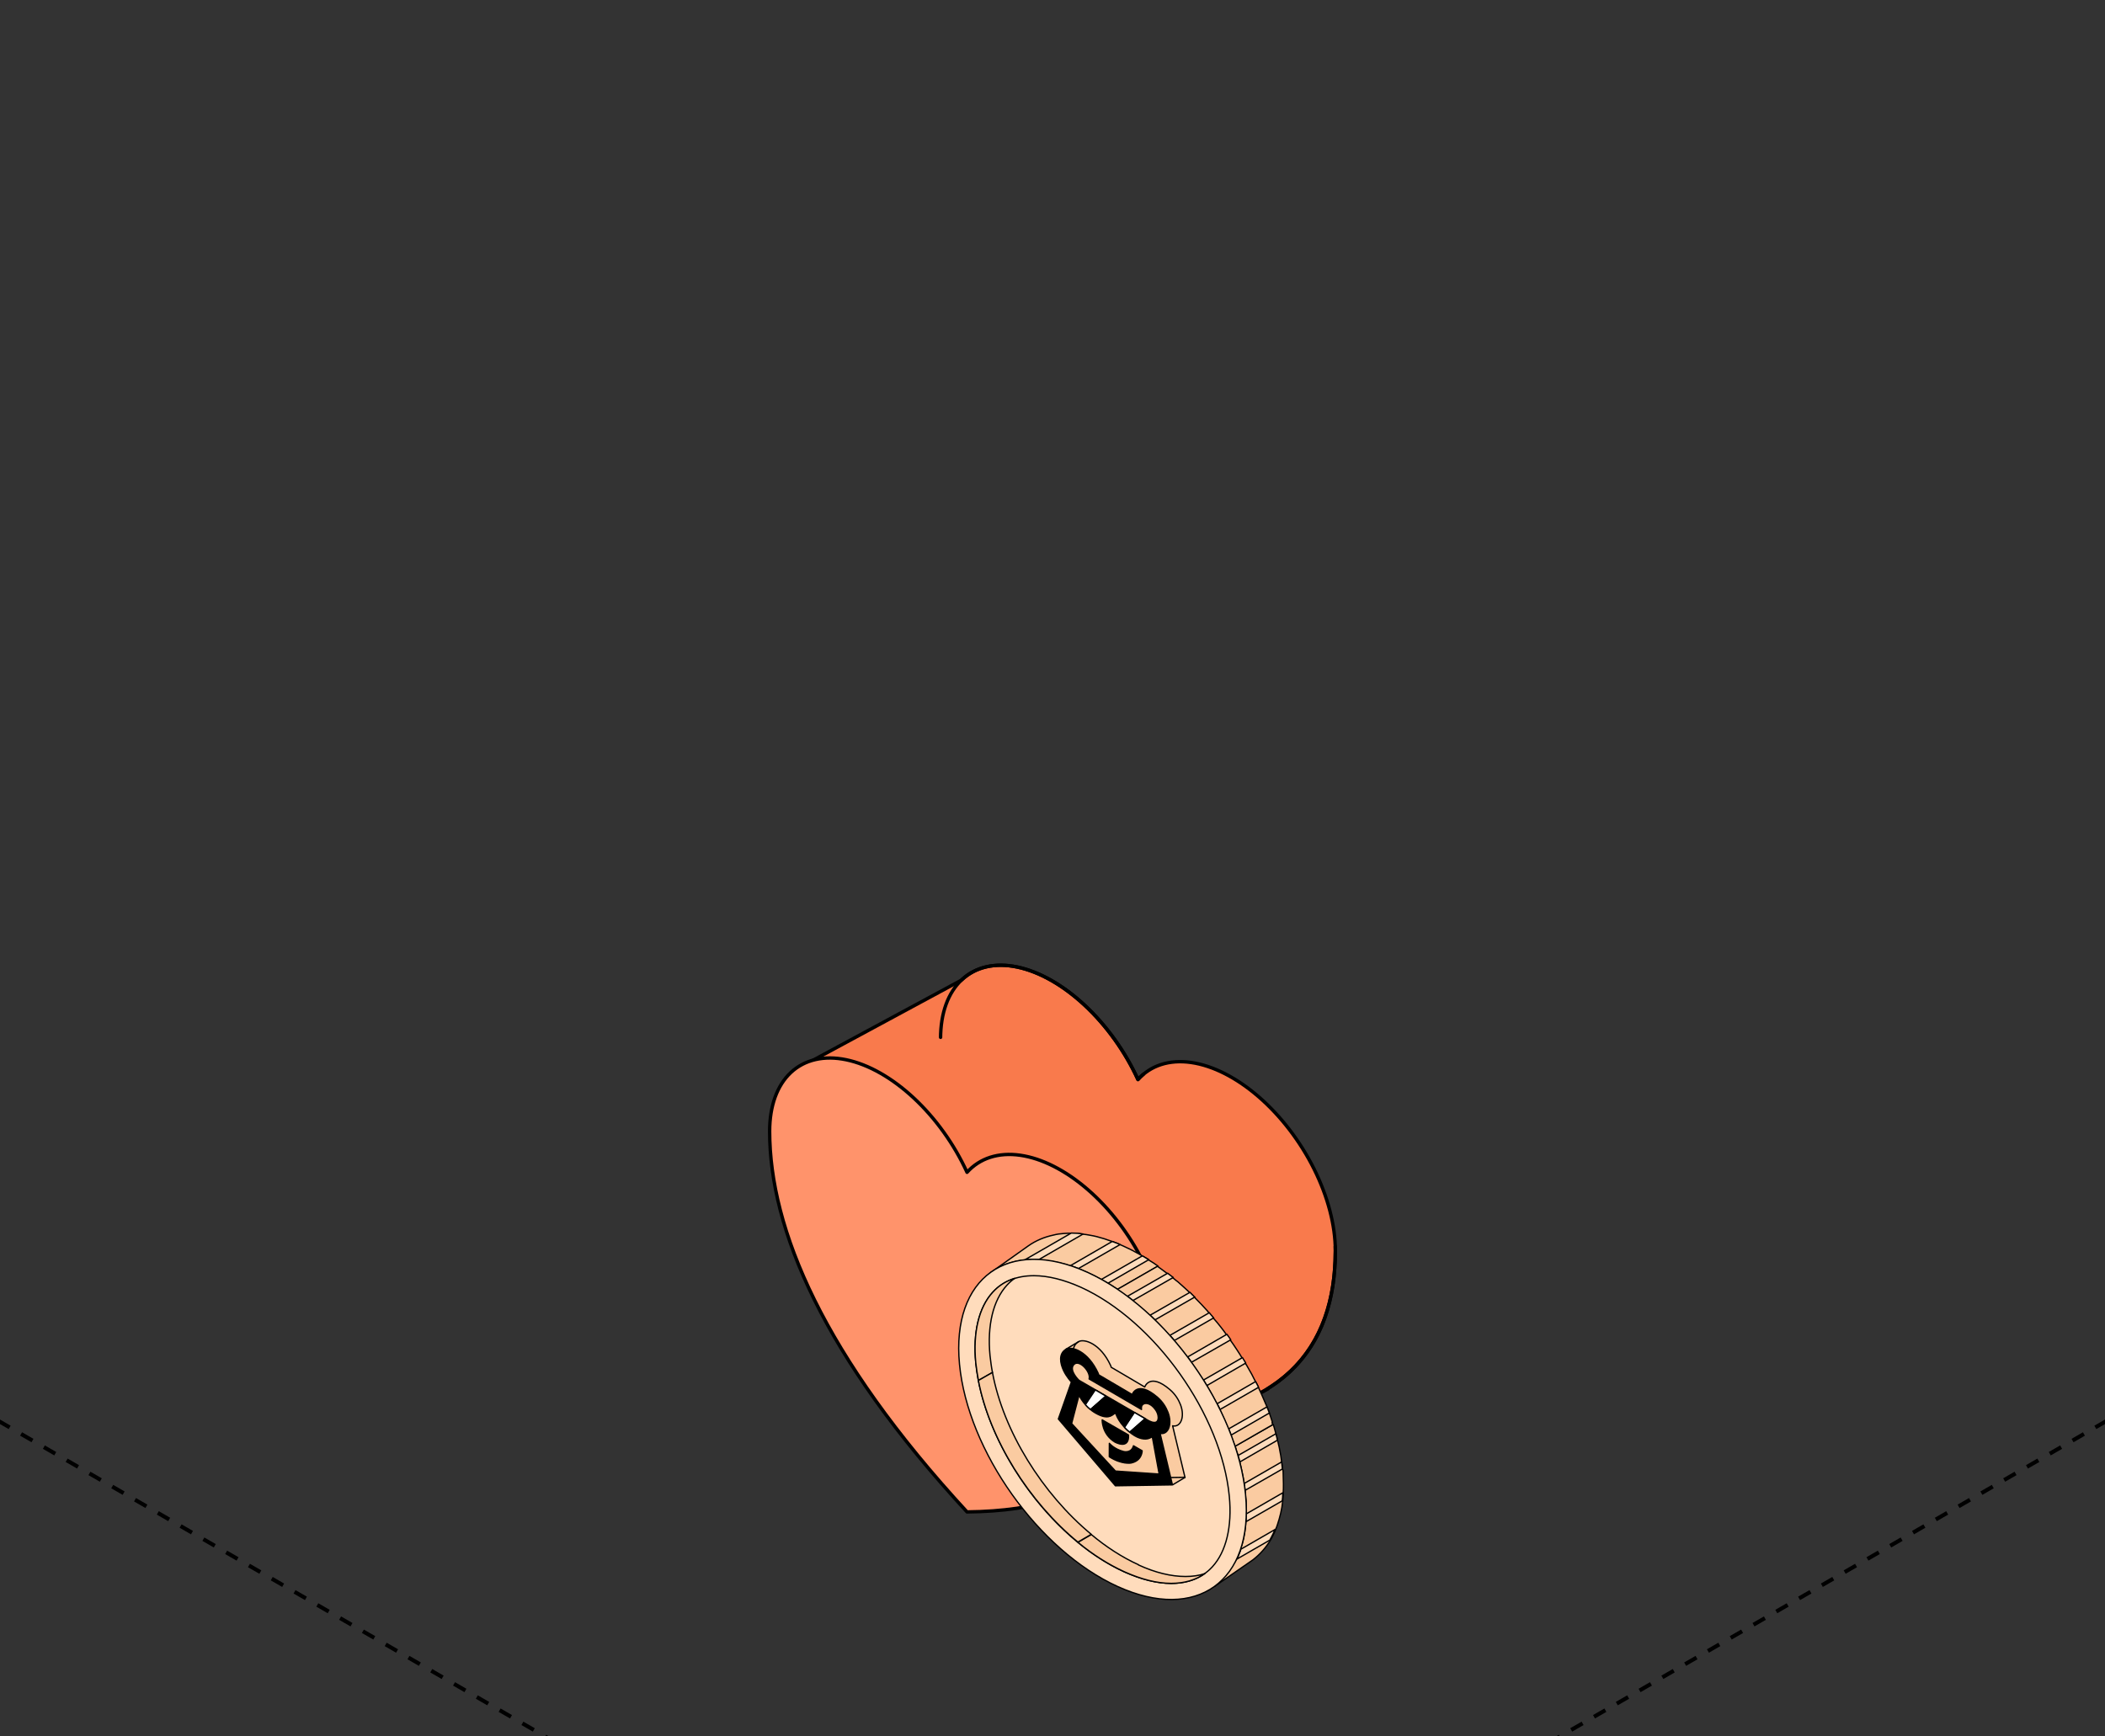
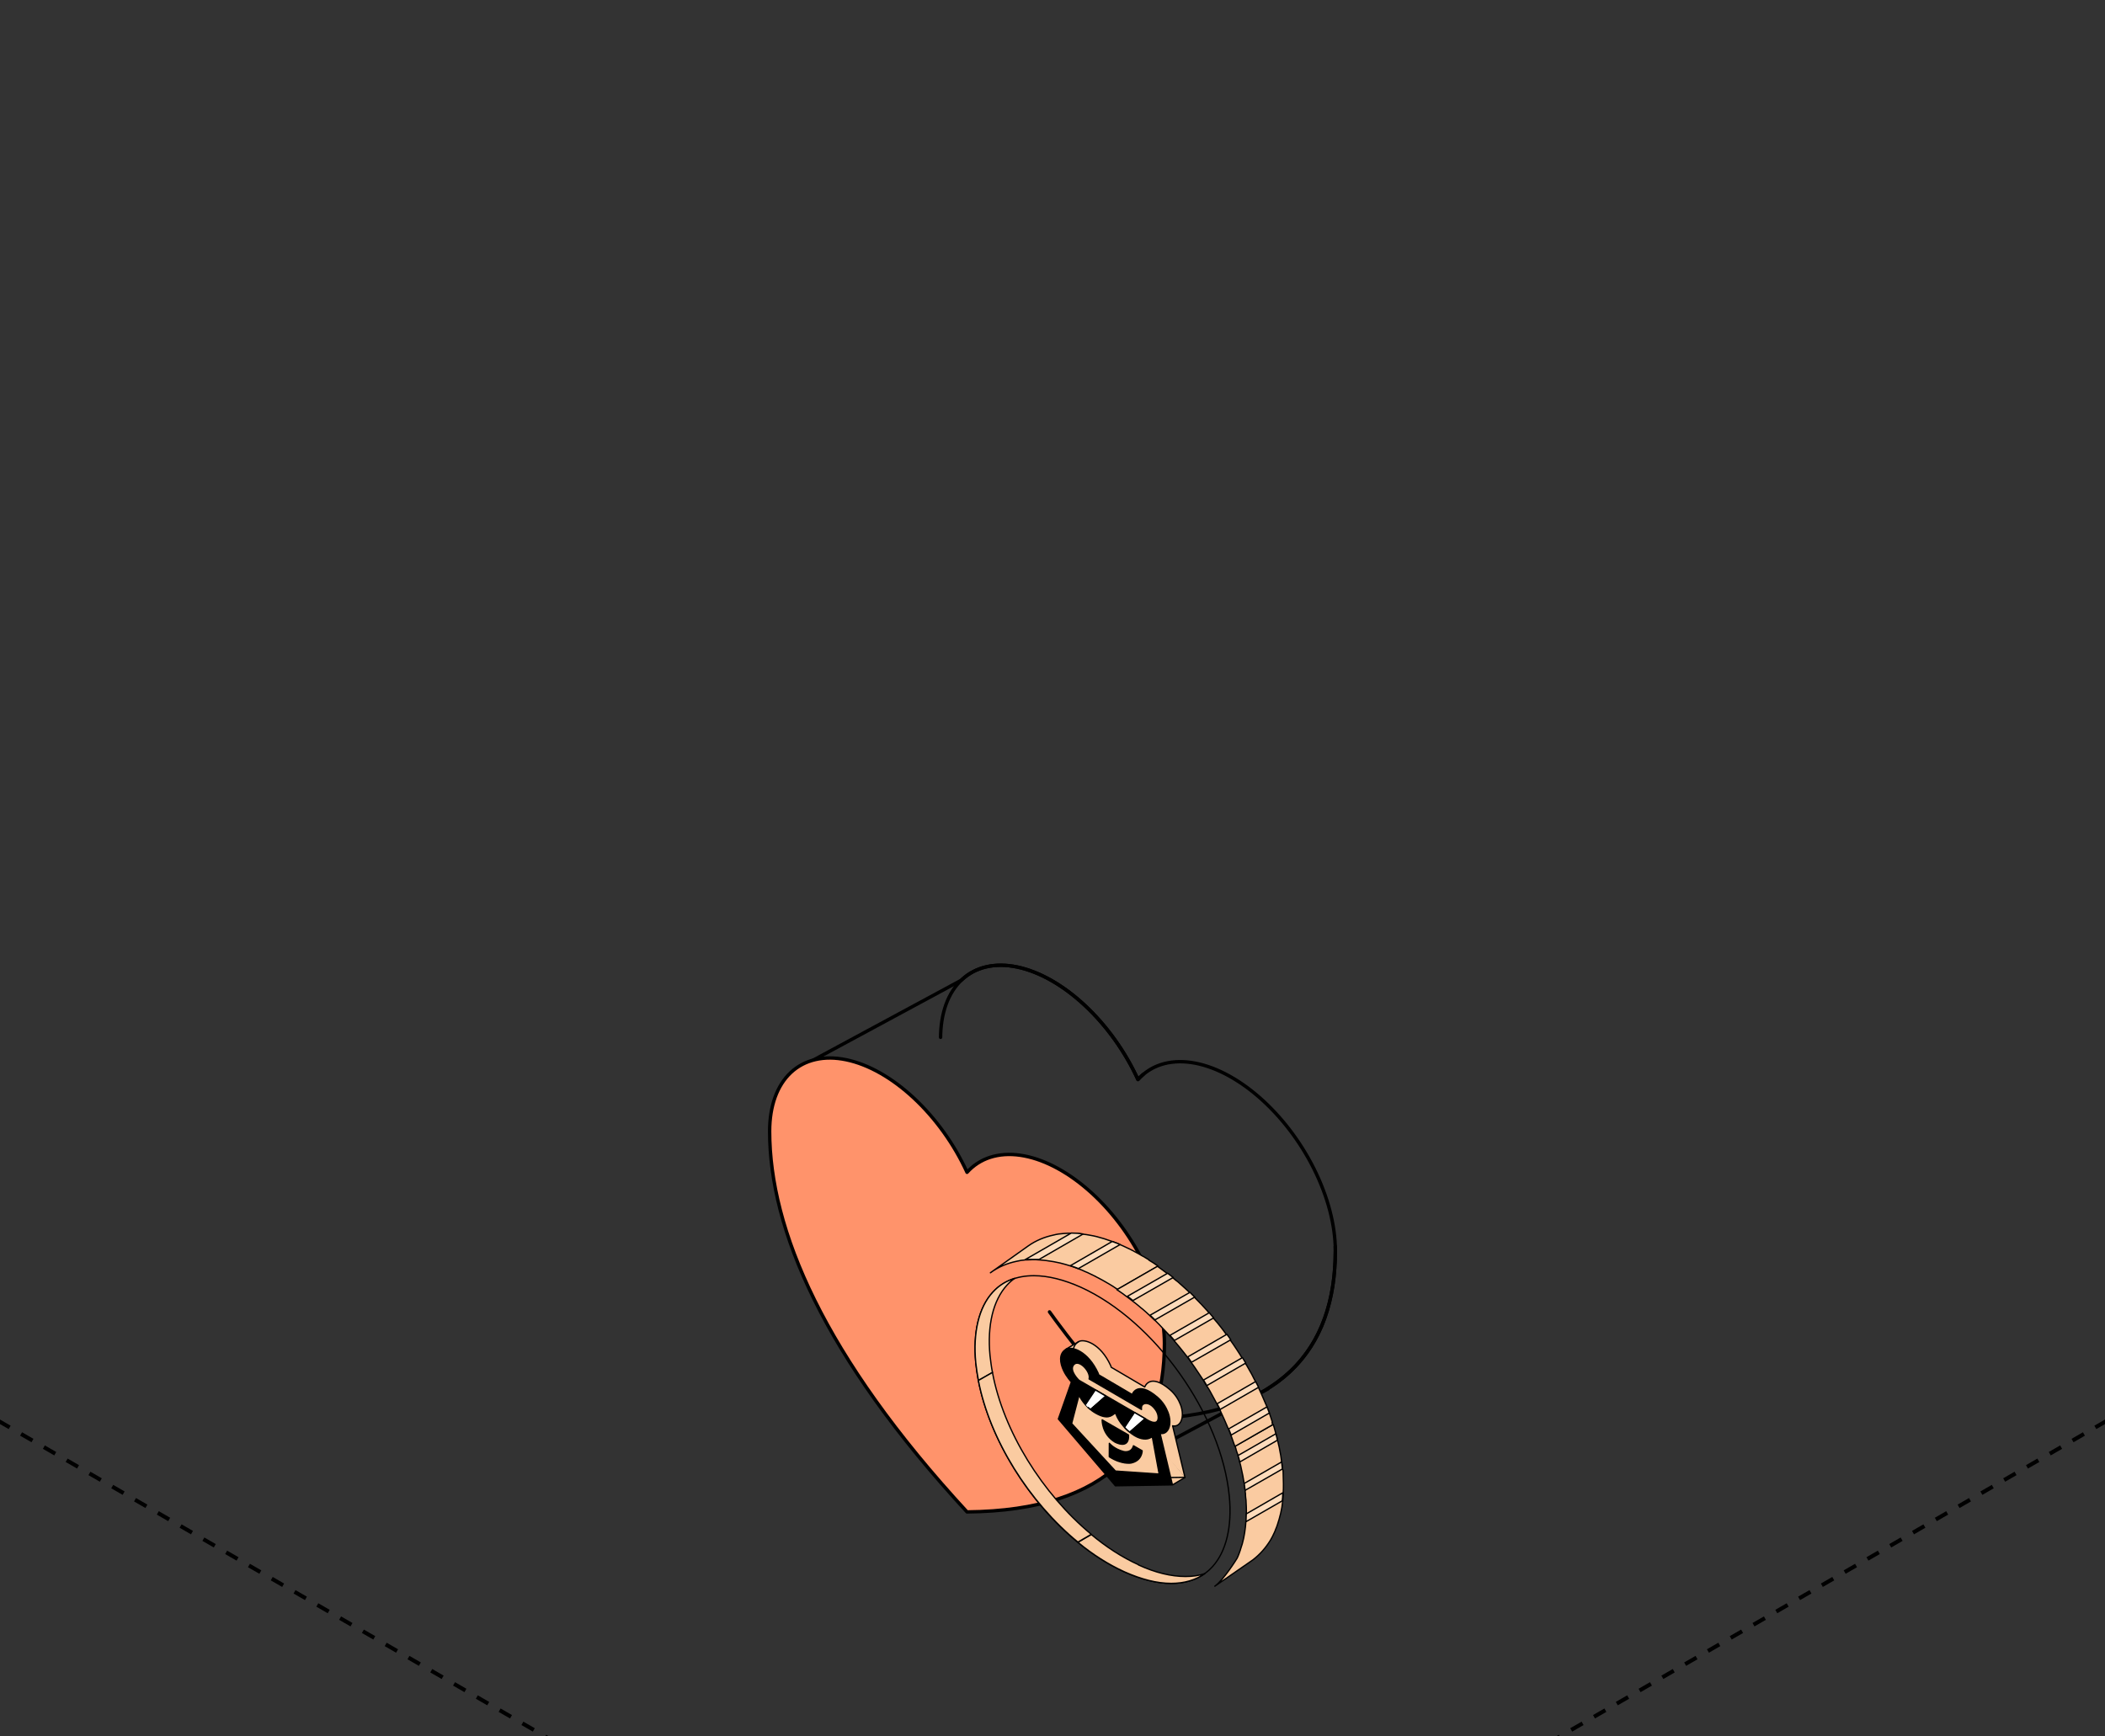
<svg xmlns="http://www.w3.org/2000/svg" width="320" height="264" viewBox="0 0 320 264" fill="none">
  <rect x="0" y="0" width="320" height="264" fill="#333333" stroke="none" />
  <g clip-path="url(#clip0_6040_1674)">
    <path d="M-461 -49.961L780.626 666.808" stroke="black" stroke-width="0.6" stroke-linejoin="round" stroke-dasharray="2 2" />
    <path d="M781 -49.961L-460.626 666.808" stroke="black" stroke-width="0.6" stroke-linejoin="round" stroke-dasharray="2 2" />
-     <path fill-rule="evenodd" clip-rule="evenodd" d="M192.756 211.096C199.989 206.608 202.997 199.185 202.997 190.144C202.996 186.3 201.862 181.951 199.765 177.739C197.667 173.527 194.717 169.677 191.351 166.759C187.985 163.841 184.382 162.01 181.075 161.537C177.769 161.063 174.934 161.973 172.99 164.131C171.047 159.883 168.212 155.926 164.906 152.844C161.599 149.762 157.996 147.72 154.63 147.019C151.264 146.318 148.314 146.996 146.216 148.953C146.186 148.981 146.156 149.009 146.127 149.037L120.711 162.752L167.422 224.679L192.789 211.142L192.756 211.096Z" fill="#F97A4C" />
    <path d="M192.756 211.096L192.621 210.877C192.56 210.914 192.518 210.975 192.504 211.045C192.49 211.114 192.505 211.187 192.547 211.245L192.756 211.096ZM202.997 190.144L203.254 190.144L203.254 190.144L202.997 190.144ZM199.765 177.739L199.535 177.854L199.535 177.854L199.765 177.739ZM191.351 166.759L191.183 166.954L191.183 166.954L191.351 166.759ZM181.075 161.537L181.112 161.282L181.112 161.282L181.075 161.537ZM172.99 164.131L172.756 164.238C172.793 164.317 172.866 164.372 172.951 164.385C173.037 164.398 173.124 164.367 173.182 164.303L172.99 164.131ZM164.906 152.844L165.081 152.656L165.081 152.656L164.906 152.844ZM154.63 147.019L154.682 146.767L154.682 146.767L154.63 147.019ZM146.216 148.953L146.392 149.141L146.392 149.141L146.216 148.953ZM146.127 149.037L146.249 149.264C146.269 149.253 146.288 149.239 146.305 149.223L146.127 149.037ZM120.711 162.752L120.589 162.526C120.523 162.561 120.476 162.624 120.46 162.697C120.444 162.77 120.46 162.847 120.506 162.907L120.711 162.752ZM167.422 224.679L167.217 224.834C167.293 224.935 167.432 224.966 167.544 224.906L167.422 224.679ZM192.789 211.142L192.91 211.369C192.975 211.334 193.022 211.273 193.039 211.201C193.056 211.129 193.042 211.053 192.999 210.993L192.789 211.142ZM192.892 211.314C200.222 206.766 203.254 199.244 203.254 190.144H202.74C202.74 199.125 199.755 206.45 192.621 210.877L192.892 211.314ZM203.254 190.144C203.253 186.252 202.106 181.864 199.995 177.624L199.535 177.854C201.618 182.037 202.738 186.348 202.74 190.144L203.254 190.144ZM199.995 177.624C197.883 173.384 194.913 169.507 191.52 166.565L191.183 166.954C194.522 169.848 197.451 173.671 199.535 177.854L199.995 177.624ZM191.52 166.565C188.129 163.625 184.481 161.764 181.112 161.282L181.039 161.791C184.283 162.256 187.842 164.057 191.183 166.954L191.52 166.565ZM181.112 161.282C177.735 160.798 174.809 161.726 172.799 163.959L173.182 164.303C175.058 162.219 177.802 161.328 181.039 161.791L181.112 161.282ZM173.224 164.024C171.268 159.747 168.413 155.762 165.081 152.656L164.73 153.032C168.012 156.09 170.827 160.02 172.756 164.238L173.224 164.024ZM165.081 152.656C161.75 149.552 158.106 147.48 154.682 146.767L154.577 147.271C157.885 147.959 161.447 149.973 164.73 153.032L165.081 152.656ZM154.682 146.767C151.253 146.053 148.212 146.739 146.041 148.765L146.392 149.141C148.415 147.253 151.274 146.583 154.577 147.271L154.682 146.767ZM146.041 148.765C146.01 148.793 145.979 148.822 145.948 148.852L146.305 149.223C146.334 149.195 146.363 149.168 146.392 149.141L146.041 148.765ZM146.005 148.811L120.589 162.526L120.833 162.978L146.249 149.264L146.005 148.811ZM120.506 162.907L167.217 224.834L167.628 224.524L120.916 162.597L120.506 162.907ZM167.544 224.906L192.91 211.369L192.668 210.915L167.301 224.452L167.544 224.906ZM192.999 210.993L192.966 210.946L192.547 211.245L192.579 211.291L192.999 210.993Z" fill="black" />
    <path d="M147.007 229.867C168.83 229.67 177.014 219.159 177.014 204.248C177.012 200.404 175.879 196.054 173.781 191.843C171.684 187.631 168.734 183.781 165.368 180.863C162.002 177.945 158.399 176.114 155.092 175.64C151.785 175.167 148.95 176.077 147.007 178.235C145.064 173.987 142.229 170.03 138.922 166.948C135.615 163.866 132.012 161.824 128.646 161.123C125.28 160.422 122.33 161.1 120.232 163.056C118.135 165.013 117.002 168.144 117 171.987C117 186.897 125.184 206.207 147.007 229.867Z" fill="#FF936B" stroke="black" stroke-width="0.515" stroke-linecap="round" stroke-linejoin="round" />
    <path d="M172.991 215.766C194.814 215.569 202.998 205.057 202.998 190.147C202.996 186.303 201.863 181.953 199.766 177.741C197.668 173.53 194.718 169.68 191.352 166.762C187.986 163.844 184.383 162.012 181.076 161.539C177.769 161.065 174.934 161.975 172.991 164.133C171.048 159.886 168.213 155.928 164.906 152.846C161.599 149.765 157.996 147.722 154.63 147.021C151.264 146.32 148.314 146.998 146.217 148.955C144.119 150.911 142.986 154.043 142.984 157.885C142.984 172.796 151.168 192.106 172.991 215.766Z" stroke="black" stroke-width="0.515" stroke-linecap="round" stroke-linejoin="round" stroke-dasharray="45.63 45.63" />
    <path d="M174.623 191.517C174.353 191.348 174.048 191.179 173.777 191.01C173.744 191.01 173.71 190.977 173.642 190.943C173.439 190.842 173.27 190.707 173.067 190.605C172.356 190.2 171.611 189.829 170.867 189.492C170.732 189.424 170.596 189.356 170.495 189.323C170.427 189.289 170.326 189.255 170.258 189.221C170.089 189.154 169.886 189.053 169.716 188.985C169.513 188.918 169.276 188.816 169.073 188.749C168.261 188.445 167.483 188.209 166.705 188.006C166.366 187.939 166.028 187.838 165.723 187.804C165.351 187.736 164.979 187.669 164.607 187.635C163.997 187.568 163.422 187.5 162.847 187.5C162.474 187.5 162.068 187.5 161.73 187.534C161.189 187.568 160.681 187.635 160.173 187.77C158.752 188.074 157.466 188.614 156.315 189.424L150.562 193.508C151.747 192.631 153.101 192.057 154.59 191.753C154.996 191.652 155.436 191.584 155.876 191.55C155.977 191.55 156.045 191.55 156.146 191.55C156.722 191.517 157.331 191.483 157.94 191.55C158.65 191.584 159.395 191.686 160.173 191.821C160.512 191.888 160.816 191.956 161.155 192.023C161.662 192.158 162.204 192.293 162.711 192.462C163.117 192.597 163.523 192.732 163.93 192.901C163.997 192.901 164.065 192.968 164.133 192.968C164.404 193.069 164.64 193.171 164.911 193.306C165.046 193.373 165.182 193.407 165.317 193.474C166.028 193.812 166.738 194.15 167.449 194.555C167.449 194.555 167.483 194.555 167.517 194.588C167.754 194.723 167.991 194.858 168.227 194.993C168.295 195.027 168.363 195.095 168.464 195.128C168.938 195.398 169.412 195.702 169.886 196.04L176.045 192.496C175.571 192.158 175.131 191.854 174.657 191.584L174.623 191.517Z" fill="#FACBA1" stroke="black" stroke-width="0.2" stroke-miterlimit="10" stroke-linejoin="round" />
    <path d="M194.934 223.347C194.934 223.347 194.934 223.314 194.934 223.28C194.934 223.246 194.934 223.246 194.934 223.212C194.934 222.908 194.867 222.605 194.833 222.267C194.765 221.659 194.664 221.018 194.528 220.377C194.494 220.107 194.427 219.87 194.359 219.6C194.325 219.364 194.257 219.162 194.19 218.925C194.122 218.588 194.021 218.25 193.953 217.947C193.851 217.609 193.784 217.305 193.682 216.968C193.648 216.833 193.581 216.698 193.547 216.562L187.768 219.865C187.768 219.865 187.815 220.05 187.849 220.151C187.917 220.387 187.959 220.632 188.06 220.868C188.094 220.969 188.156 221.077 188.189 221.212C188.291 221.55 188.373 221.868 188.44 222.205C188.576 222.644 188.653 223.059 188.755 223.531C188.822 223.802 188.866 224.096 188.934 224.366C189.001 224.772 189.066 225.117 189.134 225.522C189.201 225.893 189.25 226.262 189.284 226.6C189.284 226.802 189.304 226.921 189.338 227.124L189.331 227.269C189.342 227.539 189.38 227.798 189.414 228.068C189.448 228.811 189.496 229.49 189.462 230.199C189.462 230.537 189.52 230.841 189.486 231.144C189.486 231.212 189.384 231.4 189.384 231.4C189.384 231.4 189.365 231.885 189.331 232.121C189.195 233.37 188.974 234.446 188.602 235.492C188.602 235.56 188.504 235.803 188.504 235.803C188.504 235.803 188.277 236.485 188.074 236.89L187.975 237.051C187.975 237.051 186.067 240.146 184.68 241.158L190.467 237.153C191.516 236.343 192.396 235.364 193.141 234.149C193.344 233.811 193.513 233.473 193.682 233.102C193.784 232.9 193.851 232.731 193.919 232.528C194.021 232.292 194.122 232.056 194.19 231.819C194.562 230.706 194.867 229.524 195.002 228.208V228.14C195.002 227.836 195.07 227.533 195.07 227.195C195.07 227.128 195.07 227.06 195.07 227.026C195.137 226.115 195.103 225.136 195.07 224.124C195.07 223.887 195.07 223.651 195.002 223.381L194.934 223.347Z" fill="#FACBA1" stroke="black" stroke-width="0.2" stroke-miterlimit="10" stroke-linejoin="round" />
    <path d="M193.444 216.261C193.275 215.788 193.139 215.315 192.97 214.843C192.869 214.539 192.733 214.202 192.598 213.898C192.598 213.864 192.598 213.83 192.564 213.796C192.462 213.56 192.361 213.324 192.259 213.088C191.955 212.379 191.65 211.67 191.312 210.961C191.278 210.894 191.244 210.826 191.21 210.725C191.109 210.522 191.007 210.286 190.872 210.083C190.5 209.307 190.094 208.564 189.654 207.822C189.552 207.619 189.451 207.451 189.315 207.282C189.315 207.282 189.315 207.248 189.281 207.214C189.112 206.944 188.977 206.708 188.808 206.438C188.537 205.965 188.232 205.527 187.928 205.054C187.792 204.852 187.657 204.649 187.522 204.446C187.352 204.21 187.217 204.008 187.048 203.771C186.845 203.501 186.676 203.231 186.473 202.961C186.337 202.759 186.202 202.59 186.066 202.388C185.931 202.185 185.762 202.016 185.627 201.814C185.254 201.341 184.882 200.869 184.476 200.43C184.341 200.227 184.171 200.058 184.002 199.856C183.935 199.788 183.867 199.721 183.833 199.653C183.731 199.518 183.63 199.417 183.528 199.282C182.953 198.641 182.378 198.033 181.769 197.426C181.701 197.358 181.633 197.291 181.599 197.257C181.464 197.122 181.363 197.021 181.227 196.886C181.092 196.751 180.99 196.649 180.855 196.514C180.347 196.042 179.84 195.569 179.332 195.13C179.163 194.962 178.96 194.793 178.757 194.658C178.621 194.523 178.452 194.422 178.317 194.286C178.046 194.05 177.776 193.848 177.471 193.645C177.2 193.443 176.929 193.24 176.659 193.038C176.456 192.869 176.219 192.734 176.016 192.565C176.016 192.565 175.982 192.565 175.948 192.531L169.789 196.075C169.992 196.21 170.229 196.379 170.432 196.514C170.635 196.649 170.872 196.818 171.075 196.987C171.176 197.054 171.244 197.122 171.312 197.156C171.616 197.358 171.887 197.594 172.158 197.797C172.496 198.033 172.801 198.303 173.139 198.573C173.342 198.742 173.511 198.911 173.714 199.046C174.053 199.35 174.425 199.653 174.764 199.991C175.001 200.227 175.271 200.463 175.508 200.7C175.542 200.734 175.576 200.767 175.643 200.801C175.813 200.97 176.016 201.172 176.185 201.341C176.726 201.915 177.268 202.489 177.809 203.063C177.843 203.096 177.877 203.164 177.945 203.198C178.114 203.4 178.283 203.569 178.452 203.771C178.452 203.771 178.486 203.805 178.486 203.839C179.027 204.446 179.535 205.088 180.043 205.729C180.178 205.932 180.347 206.1 180.483 206.303C180.483 206.303 180.483 206.337 180.517 206.337C180.72 206.607 180.923 206.877 181.092 207.147C181.396 207.552 181.667 207.957 181.938 208.362C182.073 208.564 182.209 208.767 182.344 208.97C182.513 209.24 182.716 209.51 182.886 209.78C183.055 210.05 183.224 210.353 183.393 210.623C183.494 210.792 183.596 210.927 183.698 211.096C183.833 211.299 183.935 211.501 184.07 211.737C184.374 212.277 184.679 212.851 184.984 213.425C185.085 213.628 185.187 213.83 185.288 213.999C185.322 214.1 185.39 214.202 185.424 214.303C185.491 214.438 185.559 214.539 185.593 214.674C185.965 215.45 186.303 216.227 186.642 217.037C186.642 217.104 186.709 217.172 186.743 217.239C186.811 217.408 186.879 217.577 186.946 217.746C187.014 217.881 187.048 218.049 187.116 218.184C187.319 218.758 187.522 219.332 187.725 219.906L193.478 216.598C193.478 216.598 193.41 216.396 193.376 216.294L193.444 216.261Z" fill="#FACBA1" stroke="black" stroke-width="0.2" stroke-miterlimit="10" stroke-linejoin="round" />
    <path d="M178.354 194.219L172.229 197.73C171.958 197.494 171.653 197.291 171.383 197.089L177.508 193.578C177.779 193.781 178.049 194.017 178.354 194.219Z" fill="#FFDCBC" stroke="black" stroke-width="0.2" stroke-miterlimit="10" stroke-linejoin="round" />
    <path d="M181.638 197.193L175.58 200.67C175.344 200.434 175.073 200.197 174.836 199.961L180.893 196.484C180.893 196.484 181.13 196.721 181.266 196.856C181.401 196.991 181.503 197.092 181.638 197.227V197.193Z" fill="#FFDCBC" stroke="black" stroke-width="0.2" stroke-miterlimit="10" stroke-linejoin="round" />
    <path d="M164.614 187.638L157.947 191.486C157.338 191.486 156.729 191.486 156.154 191.486C156.052 191.486 155.95 191.486 155.883 191.486L162.854 187.469C163.429 187.469 164.005 187.503 164.614 187.604V187.638Z" fill="#FFDCBC" stroke="black" stroke-width="0.2" stroke-miterlimit="10" stroke-linejoin="round" />
    <path d="M170.265 189.223L163.937 192.868C163.531 192.699 163.125 192.564 162.719 192.429L169.081 188.75C169.284 188.818 169.521 188.919 169.724 188.986C169.893 189.054 170.096 189.121 170.265 189.223Z" fill="#FFDCBC" stroke="black" stroke-width="0.2" stroke-miterlimit="10" stroke-linejoin="round" />
-     <path d="M174.63 191.519L168.437 195.097C168.437 195.097 168.302 194.996 168.2 194.962C167.963 194.827 167.727 194.692 167.49 194.557C167.49 194.557 167.456 194.557 167.422 194.523L173.649 190.945C173.649 190.945 173.716 190.979 173.784 191.013C174.055 191.182 174.359 191.35 174.63 191.519Z" fill="#FFDCBC" stroke="black" stroke-width="0.2" stroke-miterlimit="10" stroke-linejoin="round" />
    <path d="M192.94 214.844L187.154 218.185C187.154 218.185 187.052 217.881 186.984 217.746C186.917 217.578 186.849 217.409 186.781 217.24L192.602 213.898C192.737 214.202 192.839 214.506 192.974 214.844H192.94Z" fill="#FFDCBC" stroke="black" stroke-width="0.2" stroke-miterlimit="10" stroke-linejoin="round" />
    <path d="M194.935 223.346L189.284 226.586C189.25 226.249 189.182 225.877 189.148 225.54L194.834 222.266C194.868 222.569 194.901 222.873 194.935 223.211C194.935 223.211 194.935 223.245 194.935 223.278C194.935 223.312 194.935 223.312 194.935 223.346Z" fill="#FFDCBC" stroke="black" stroke-width="0.2" stroke-miterlimit="10" stroke-linejoin="round" />
    <path d="M184.51 200.362L178.521 203.805C178.521 203.805 178.487 203.771 178.487 203.738C178.318 203.535 178.148 203.366 177.979 203.164C177.945 203.13 177.911 203.063 177.844 203.029L183.834 199.586C183.834 199.586 183.969 199.721 184.003 199.788C184.172 199.991 184.341 200.16 184.476 200.362H184.51Z" fill="#FFDCBC" stroke="black" stroke-width="0.2" stroke-miterlimit="10" stroke-linejoin="round" />
    <path d="M187.086 203.703L181.13 207.112C180.927 206.842 180.758 206.572 180.555 206.302L186.511 202.859C186.714 203.129 186.917 203.399 187.086 203.669V203.703Z" fill="#FFDCBC" stroke="black" stroke-width="0.2" stroke-miterlimit="10" stroke-linejoin="round" />
    <path d="M189.349 207.25L183.461 210.659C183.292 210.356 183.122 210.086 182.953 209.816L188.875 206.406C189.045 206.676 189.18 206.913 189.349 207.183C189.349 207.183 189.349 207.216 189.383 207.25H189.349Z" fill="#FFDCBC" stroke="black" stroke-width="0.2" stroke-miterlimit="10" stroke-linejoin="round" />
    <path d="M191.318 210.925L185.463 214.3C185.463 214.3 185.362 214.097 185.328 213.996C185.226 213.794 185.125 213.591 185.023 213.422L190.878 210.047C190.979 210.25 191.115 210.486 191.216 210.688C191.25 210.756 191.284 210.823 191.318 210.925Z" fill="#FFDCBC" stroke="black" stroke-width="0.2" stroke-miterlimit="10" stroke-linejoin="round" />
    <path d="M195.006 226.995C195.006 226.995 195.006 227.13 195.006 227.163C195.006 227.501 194.972 227.805 194.938 228.108V228.176L189.422 231.349C189.422 231.349 189.422 231.18 189.422 231.113C189.422 230.809 189.456 230.505 189.456 230.167L195.006 226.961V226.995Z" fill="#FFDCBC" stroke="black" stroke-width="0.2" stroke-miterlimit="10" stroke-linejoin="round" />
-     <path d="M193.815 232.531C193.748 232.734 193.646 232.936 193.578 233.105C193.409 233.476 193.206 233.814 193.037 234.151L188.062 237.021C188.231 236.615 188.401 236.211 188.57 235.772C188.57 235.704 188.638 235.603 188.638 235.535L193.849 232.531H193.815Z" fill="#FFDCBC" stroke="black" stroke-width="0.2" stroke-miterlimit="10" stroke-linejoin="round" />
    <path d="M194.193 218.963L188.474 222.271C188.406 221.934 188.304 221.596 188.203 221.292L193.956 217.984C194.057 218.322 194.125 218.659 194.193 218.963Z" fill="#FFDCBC" stroke="black" stroke-width="0.2" stroke-miterlimit="10" stroke-linejoin="round" />
-     <path d="M165.321 193.441C177.334 198.909 188.096 214.065 189.348 227.229C190.6 240.427 181.903 246.671 169.889 241.203C157.876 235.735 147.114 220.579 145.862 207.415C144.61 194.217 153.307 187.973 165.321 193.441Z" fill="#FFDCBC" stroke="black" stroke-width="0.2" stroke-miterlimit="10" stroke-linejoin="round" />
    <path d="M178.047 240.736C175.881 240.736 173.478 240.129 170.906 238.981C159.637 233.851 149.519 219.573 148.335 207.185C147.895 202.594 148.808 198.78 150.906 196.485C152.463 194.797 154.561 193.953 157.167 193.953C159.333 193.953 161.735 194.561 164.307 195.708C175.576 200.839 185.695 215.117 186.879 227.505C187.319 232.095 186.406 235.91 184.307 238.205C182.751 239.893 180.653 240.736 178.047 240.736Z" stroke="black" stroke-width="0.2" stroke-miterlimit="10" stroke-linejoin="round" />
    <path d="M178.339 224.649L178.529 224.698L180.111 224.578L176.695 220.422L177.282 224.193L177.814 224.692L178.37 224.625L178.339 224.649Z" fill="#FACBA1" />
    <path d="M178.253 225.735L180.067 224.655L178.079 224.609L177.945 224.639L178.253 225.735Z" fill="#FACBA1" />
    <path d="M163.606 204.188L162.305 204.996L162.529 205.005L162.93 205.02L163.172 205.062L163.271 204.713L163.426 204.462L163.606 204.188Z" fill="#FACBA1" />
    <path d="M178.25 225.758L180.187 224.594" stroke="black" stroke-width="0.2" stroke-miterlimit="10" stroke-linejoin="round" />
    <path d="M173.072 237.895C170.601 236.781 168.165 235.195 165.898 233.305L163.867 234.486C166.101 236.343 168.503 237.862 170.94 238.975C173.512 240.123 175.881 240.731 178.047 240.731C180.043 240.731 181.769 240.224 183.156 239.246C182.277 239.549 181.295 239.684 180.212 239.684C178.047 239.684 175.644 239.111 173.072 237.929V237.895Z" fill="#FACBA1" stroke="black" stroke-width="0.2" stroke-miterlimit="10" stroke-linejoin="round" />
    <path d="M150.5 206.098C150.06 201.507 150.974 197.693 153.072 195.398C153.445 194.993 153.817 194.655 154.257 194.352C152.937 194.757 151.82 195.465 150.906 196.478C148.808 198.773 147.895 202.588 148.335 207.178C148.436 208.09 148.571 208.967 148.741 209.879L150.873 208.663C150.703 207.819 150.602 206.942 150.5 206.098Z" fill="#FACBA1" stroke="black" stroke-width="0.2" stroke-miterlimit="10" stroke-linejoin="round" />
    <path d="M163.195 205.021C163.293 204.597 163.536 204.226 163.986 203.97C164.797 203.509 167.286 204.22 168.848 207.633C168.905 207.764 168.918 207.871 168.918 207.871L174.022 210.872C174.022 210.872 174.772 208.63 177.853 211.276C178.678 211.985 179.182 212.839 179.464 213.581C180.163 215.422 179.482 217.043 178.263 216.778L180.137 224.606" fill="#FACBA1" />
    <path d="M163.195 205.021C163.293 204.597 163.536 204.226 163.986 203.97C164.797 203.509 167.286 204.22 168.848 207.633C168.905 207.764 168.918 207.871 168.918 207.871L174.022 210.872C174.022 210.872 174.772 208.63 177.853 211.276C178.678 211.985 179.182 212.839 179.464 213.581C180.163 215.422 179.482 217.043 178.263 216.778L180.137 224.606" stroke="black" stroke-width="0.2" stroke-miterlimit="10" stroke-linecap="round" stroke-linejoin="round" />
    <path d="M163.164 205.176C163.172 205.125 163.182 205.074 163.193 205.023Z" fill="#FACBA1" />
    <path d="M163.164 205.176C163.172 205.125 163.182 205.074 163.193 205.023" stroke="black" stroke-width="0.2" stroke-miterlimit="10" stroke-linecap="round" stroke-linejoin="round" />
    <path d="M177.872 224.734L171.466 224.744L162.797 214.586L164.778 208.968C164.778 208.968 164.074 208.234 163.608 207.264C163.288 206.6 163.069 205.832 163.166 205.172" fill="#FACBA1" />
    <path d="M177.872 224.734L171.466 224.744L162.797 214.586L164.778 208.968C164.778 208.968 164.074 208.234 163.608 207.264C163.288 206.6 163.069 205.832 163.166 205.172" stroke="black" stroke-width="0.2" stroke-miterlimit="10" stroke-linecap="round" stroke-linejoin="round" />
    <path d="M180.135 224.602L178.031 224.636Z" fill="#FACBA1" />
    <path d="M180.135 224.602L178.031 224.636" stroke="black" stroke-width="0.2" stroke-miterlimit="10" stroke-linecap="round" stroke-linejoin="round" />
    <path d="M175.623 216.766L171.625 214.469C171.625 214.469 171.548 216.613 173.544 217.832C173.544 217.832 175.751 219.09 175.623 216.766Z" fill="black" stroke="black" stroke-width="0.2" stroke-miterlimit="10" stroke-linejoin="round" />
    <path d="M176.496 213.32L175.008 215.564" stroke="black" stroke-width="0.2" stroke-miterlimit="10" stroke-linejoin="round" />
    <path d="M150.866 208.667L148.734 209.882C150.46 218.86 156.45 228.379 163.861 234.455L165.892 233.273C158.481 227.13 152.525 217.611 150.866 208.633V208.667Z" fill="#FACBA1" stroke="black" stroke-width="0.2" stroke-miterlimit="10" stroke-linejoin="round" />
    <path d="M167.011 209.019L172.115 212.02C172.115 212.02 172.865 209.778 175.946 212.424C176.771 213.134 177.275 213.987 177.557 214.73C178.256 216.57 177.575 218.191 176.356 217.926L178.23 225.755L169.56 225.895L160.891 215.737L162.872 210.119C162.872 210.119 162.167 209.384 161.701 208.415C161.146 207.26 160.894 205.792 162.079 205.118C162.89 204.657 165.379 205.369 166.941 208.781C166.998 208.913 167.011 209.019 167.011 209.019Z" fill="black" stroke="black" stroke-width="0.2" stroke-miterlimit="10" stroke-linejoin="round" />
    <path d="M164.004 212.227L164.123 212.277C164.123 212.277 164.857 213.888 166.586 214.863C168.316 215.839 168.945 215.293 169.481 214.863L169.651 214.975C169.651 214.975 170.082 216.52 172.036 217.977C172.651 218.437 173.144 218.626 173.565 218.721C174.479 218.927 174.973 218.542 175.073 218.473L175.199 218.575L176.216 224.109L169.567 223.656L162.906 216.43L164.004 212.227Z" fill="#FACBA1" stroke="black" stroke-width="0.2" stroke-miterlimit="10" stroke-linejoin="round" />
    <path d="M168.642 219.438C168.642 219.438 169.381 220.34 170.837 220.693C170.837 220.693 171.993 220.979 172.31 219.812L173.628 220.569C173.628 220.569 173.645 222.084 171.929 222.433C171.929 222.433 170.522 222.697 168.633 221.478L168.642 219.438Z" fill="black" stroke="black" stroke-width="0.2" stroke-miterlimit="10" stroke-linejoin="round" />
    <path d="M164.028 209.861C164.028 209.861 162.456 208.373 163.229 207.484C164.035 206.558 165.887 208.607 165.565 209.649L173.533 214.293C173.533 214.293 173.435 213.89 173.652 213.613C173.949 213.234 174.851 213.173 175.672 214.35C176.12 214.991 176.071 215.588 176.071 215.588C175.991 217.033 174.146 215.71 174.146 215.71L164.028 209.861Z" fill="#FACBA1" stroke="black" stroke-width="0.2" stroke-miterlimit="10" stroke-linejoin="round" />
    <path d="M171.553 218.172L167.555 215.875C167.555 215.875 167.478 218.019 169.474 219.238C169.474 219.238 171.681 220.497 171.553 218.172Z" fill="black" stroke="black" stroke-width="0.2" stroke-miterlimit="10" stroke-linejoin="round" />
    <path d="M166.514 211.32L168.099 212.251L165.8 214.289C165.8 214.289 165.579 214.146 165.377 213.954C165.175 213.761 165.039 213.582 165.039 213.582" fill="white" />
-     <path d="M166.514 211.32L168.099 212.251L165.8 214.289C165.8 214.289 165.579 214.146 165.377 213.954C165.175 213.761 165.039 213.582 165.039 213.582" stroke="black" stroke-width="0.2" stroke-miterlimit="10" stroke-linejoin="round" />
+     <path d="M166.514 211.32L168.099 212.251L165.8 214.289C165.8 214.289 165.579 214.146 165.377 213.954" stroke="black" stroke-width="0.2" stroke-miterlimit="10" stroke-linejoin="round" />
    <path d="M172.449 214.742L174.073 215.688L171.749 217.731C171.749 217.731 171.512 217.556 171.305 217.37C171.098 217.183 170.953 216.998 170.953 216.998L172.449 214.742Z" fill="white" stroke="black" stroke-width="0.2" stroke-miterlimit="10" stroke-linejoin="round" />
    <path d="M174.127 215.672L171.75 217.753" stroke="black" stroke-width="0.2" stroke-miterlimit="10" stroke-linejoin="round" />
    <path d="M172.425 214.734L170.938 216.978" stroke="black" stroke-width="0.2" stroke-miterlimit="10" stroke-linejoin="round" />
    <path d="M168.146 212.242L165.758 214.303" stroke="black" stroke-width="0.2" stroke-miterlimit="10" stroke-linejoin="round" />
    <path d="M166.513 211.312L165.008 213.551" stroke="black" stroke-width="0.2" stroke-miterlimit="10" stroke-linejoin="round" />
    <path d="M163.82 204.069L164.001 203.961" stroke="black" stroke-width="0.2" stroke-miterlimit="10" stroke-linejoin="round" />
    <path d="M163.672 204.161L163.824 204.07" stroke="black" stroke-width="0.2" stroke-miterlimit="10" stroke-linejoin="round" />
    <path d="M163.578 204.21L163.668 204.156" stroke="black" stroke-width="0.2" stroke-miterlimit="10" stroke-linejoin="round" />
    <path d="M163.539 204.237L163.583 204.211" stroke="black" stroke-width="0.2" stroke-miterlimit="10" stroke-linejoin="round" />
    <path d="M162.023 205.143L163.54 204.234" stroke="black" stroke-width="0.2" stroke-miterlimit="10" stroke-linejoin="round" />
  </g>
  <defs>
    <clipPath id="clip0_6040_1674">
      <rect width="320" height="264" rx="8" fill="white" />
    </clipPath>
  </defs>
</svg>